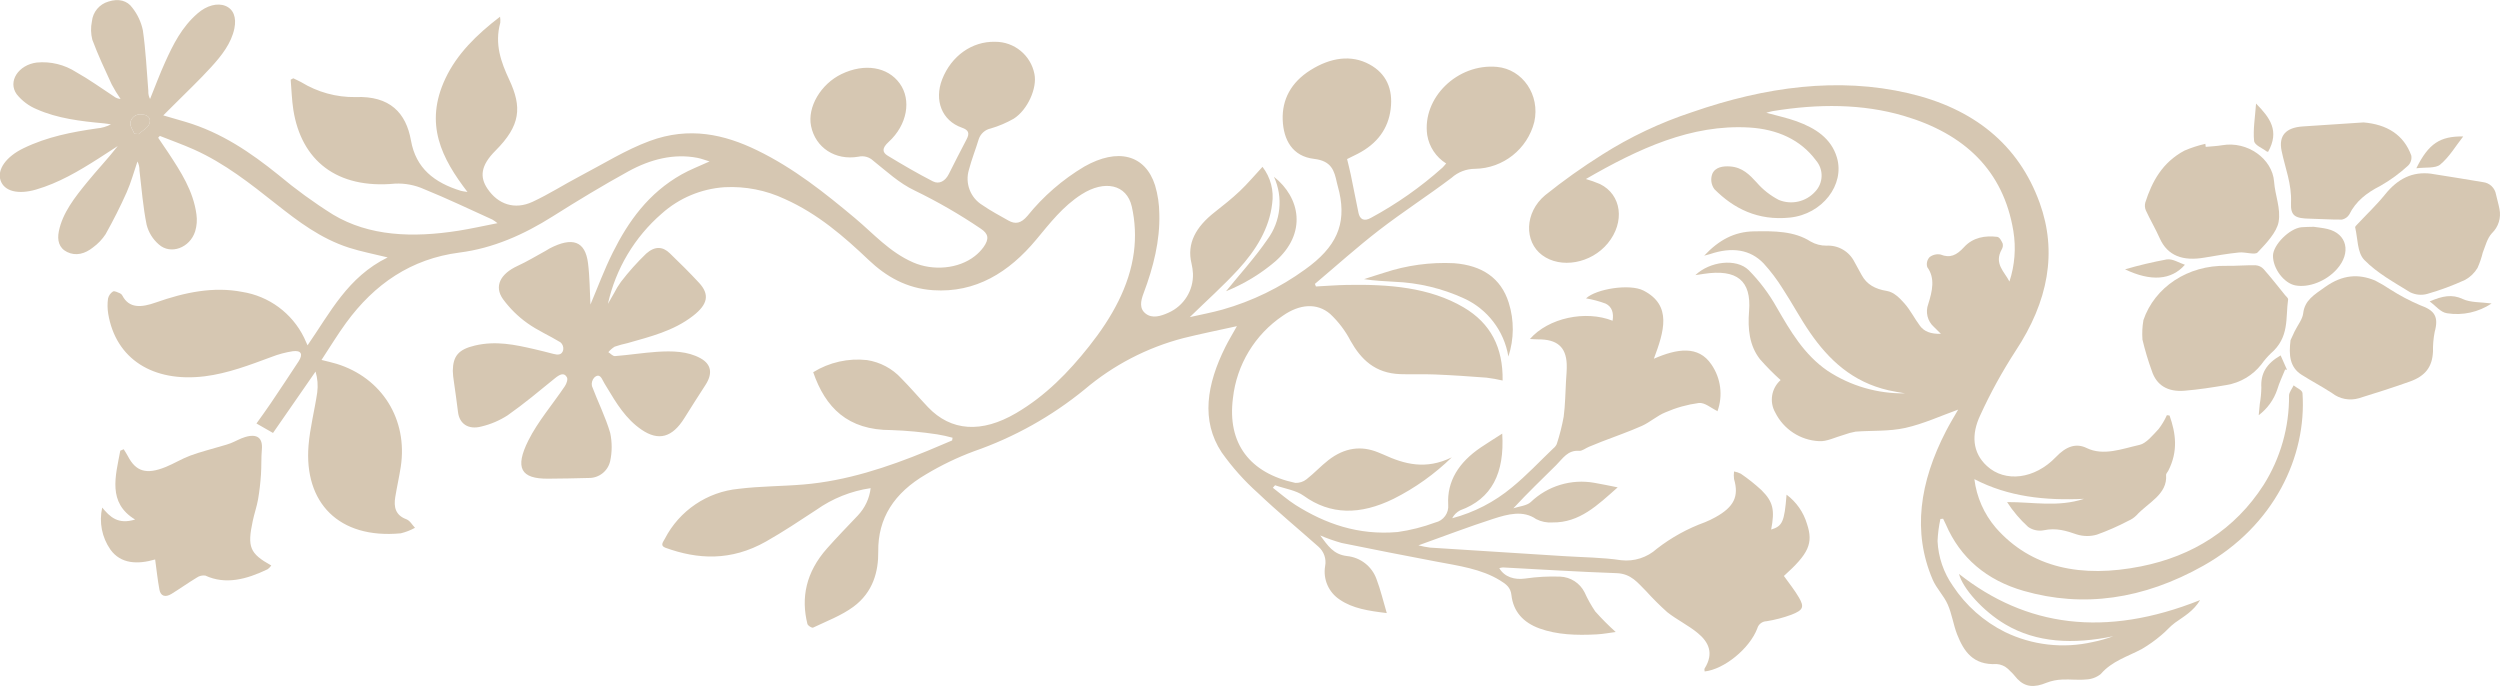
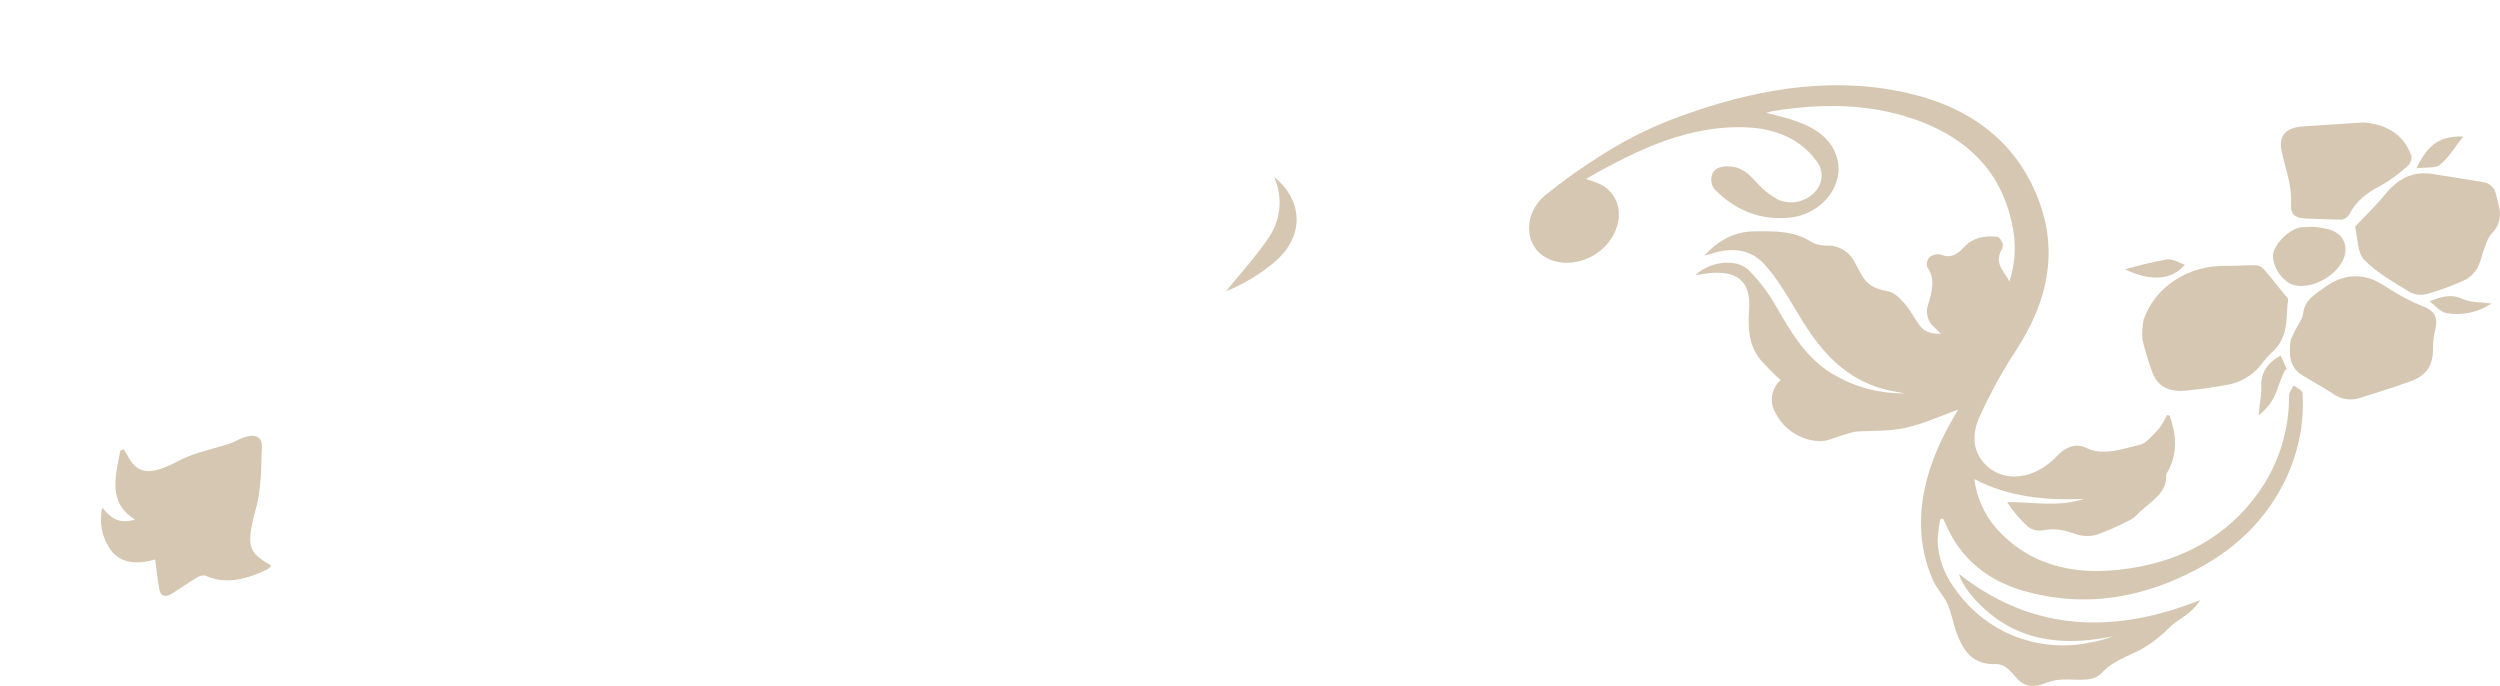
<svg xmlns="http://www.w3.org/2000/svg" id="Calque_1" data-name="Calque 1" viewBox="0 0 533.51 146.34">
  <defs>
    <style>
      .cls-1 {
        clip-path: url(#clippath);
      }

      .cls-2 {
        fill: none;
      }

      .cls-2, .cls-3 {
        stroke-width: 0px;
      }

      .cls-3 {
        fill: #d6c7b2;
      }
    </style>
    <clipPath id="clippath">
      <rect class="cls-2" x="0" width="533.5" height="146.34" />
    </clipPath>
  </defs>
  <g id="Groupe_1025" data-name="Groupe 1025">
    <g class="cls-1">
      <g id="Groupe_1021" data-name="Groupe 1021">
-         <path id="Tracé_22547" data-name="Tracé 22547" class="cls-3" d="m366.59,87.77c-1.51-.71-2.74-1.9-4.06-1.77-2.45.33-4.84,1-7.11,1.99-1.76.7-3.28,2.11-5.02,2.89-2.8,1.25-5.7,2.24-8.55,3.35-.93.36-1.85.73-2.77,1.12-.7.29-1.46.91-2.06.86-2.47-.2-3.5,1.63-4.93,3.05-2.99,2.97-6.06,5.89-9.13,9.21,1.25-.42,2.81-.53,3.69-1.31,3.62-3.48,8.69-5.01,13.63-4.12,1.55.26,3.08.6,4.94.96-4.27,3.78-8.13,7.58-13.93,7.49-1.2.08-2.4-.16-3.47-.71-2.77-1.94-6.01-1.08-9.16-.06-5.25,1.69-10.44,3.68-15.97,5.66.82.21,1.66.37,2.5.48,9.53.62,19.07,1.23,28.61,1.82,4.06.26,8.21.27,12.15.87,2.77.32,5.55-.57,7.62-2.44,3.1-2.41,6.56-4.32,10.26-5.66.77-.31,1.52-.67,2.24-1.07,3.98-2.2,5.06-4.45,3.98-8.15-.07-.54-.07-1.08,0-1.62.5.09.99.25,1.45.48,1.55,1.06,3.01,2.22,4.39,3.49,2.53,2.51,2.88,4.27,2.08,8.43,2.41-.74,2.83-1.64,3.29-7.45,2.09,1.56,3.62,3.75,4.36,6.25,1.39,4.16.34,6.36-4.93,11.1,1.1,1.55,2.3,3.02,3.24,4.65,1.15,2,.86,2.65-1.66,3.63-1.71.63-3.48,1.09-5.28,1.38-.93.02-1.74.65-1.98,1.54-1.64,4.31-7.07,8.72-11.23,9.18,0-.22-.12-.48,0-.65,2.05-3.27.8-5.65-1.42-7.5-2.01-1.68-4.5-2.87-6.56-4.5-1.59-1.42-3.1-2.93-4.53-4.51-1.74-1.7-3.12-3.71-6.3-3.82-8.1-.28-16.16-.8-24.23-1.22-.27.02-.53.07-.79.15,1.12,1.91,3.25,2.54,5.53,2.22,2.47-.36,4.96-.5,7.46-.41,2.22.09,4.21,1.37,5.21,3.35.64,1.42,1.4,2.78,2.27,4.07,1.38,1.55,2.84,3.02,4.38,4.4-1.2.15-2.67.44-4.12.51-4.23.22-8.38.1-12.15-1.27-3.46-1.26-5.6-3.6-5.99-7.14-.18-1.64-1.17-2.34-2.41-3.1-3.99-2.47-8.86-3.13-13.62-4.03-6.75-1.28-13.48-2.6-20.2-3.97-1.56-.44-3.09-.97-4.58-1.61,1.68,2.21,2.78,4.04,5.72,4.4,2.88.29,5.33,2.2,6.3,4.92.86,2.24,1.41,4.63,2.19,7.25-3.92-.47-7.3-1-10-2.85-2.4-1.55-3.64-4.38-3.15-7.19.29-1.53-.25-3.09-1.42-4.12-4.31-3.83-8.78-7.52-12.95-11.49-2.89-2.58-5.47-5.48-7.71-8.64-4.49-6.8-3.18-14.55.79-22.51.66-1.33,1.45-2.62,2.46-4.43-4.06.9-7.73,1.63-11.38,2.54-7.78,2.02-15,5.77-21.13,10.97-7.03,5.74-15.01,10.2-23.58,13.18-3.56,1.32-6.98,2.97-10.24,4.92-6.84,3.99-10.3,9.38-10.21,16.5.05,4.18-1.07,8.66-5.31,11.78-2.56,1.88-5.68,3.05-8.59,4.44-.26.12-1.12-.4-1.22-.8-1.38-5.56-.34-11,4.21-16.12,2.12-2.39,4.36-4.69,6.57-7.02,1.51-1.6,2.47-3.64,2.72-5.82-4.18.61-8.15,2.2-11.6,4.64-3.53,2.32-7.06,4.67-10.73,6.75-7.5,4.24-14.6,3.82-21.44,1.34-1.24-.45-.53-1.22-.15-1.93,3.1-6.01,9.05-10.03,15.78-10.66,4.62-.57,9.21-.53,13.83-.92,9.04-.76,17.8-3.62,26.44-7.18,1.76-.72,3.5-1.48,5.26-2.22l.09-.58c-1.08-.3-2.18-.54-3.28-.72-3.24-.49-6.51-.8-9.78-.91-9.35.03-14.08-4.82-16.68-12.35,3.43-2.12,7.47-3.03,11.47-2.59,2.82.43,5.42,1.81,7.35,3.92,1.96,1.98,3.75,4.1,5.67,6.12,4.92,5.17,11.46,5.6,18.81,1.28,6.31-3.7,11.19-8.73,15.56-14.24,4.93-6.21,8.61-12.84,9.57-20.06.43-3.26.28-6.57-.44-9.77-1.08-4.76-5.81-5.74-10.71-2.62-4.02,2.56-6.77,6.17-9.69,9.67-5.83,7-12.93,11.4-22.01,10.79-5.68-.38-10.05-2.95-13.71-6.42-5.33-5.06-10.87-9.88-17.93-13.04-4.02-1.89-8.43-2.75-12.86-2.52-4.97.33-9.69,2.31-13.4,5.63-5.8,5.02-9.83,11.78-11.49,19.27.44-.77.88-1.55,1.33-2.32.42-.83.9-1.63,1.45-2.38,1.64-2.14,3.44-4.15,5.39-6.03,1.88-1.66,3.54-1.52,5.03-.08,2.13,2.05,4.24,4.14,6.24,6.3,2.3,2.49,1.91,4.59-1.27,7.06-4.2,3.26-9.13,4.43-13.98,5.82-.93.2-1.85.45-2.75.76-.51.32-.96.71-1.35,1.17.48.29.93.88,1.44.84,2.97-.23,5.96-.71,8.92-.91,3.31-.22,6.57-.14,9.31,1.37,2.31,1.28,2.65,3.25,1.06,5.7-1.52,2.35-3.02,4.7-4.5,7.07-2.58,4.14-5.5,4.95-9.12,2.49-3.4-2.31-5.41-5.69-7.43-9.05-.33-.54-.67-1.08-.95-1.65-.35-.71-.89-1.25-1.74-.43-.44.49-.62,1.16-.49,1.8,1.26,3.36,2.89,6.56,3.9,10.01.42,2,.42,4.07-.02,6.07-.51,2.12-2.42,3.59-4.6,3.54-2.88.08-5.76.13-8.64.15-5.8.05-7.15-2.27-4.21-8.15,2.02-4.04,5.2-7.73,7.8-11.6.37-.55.67-1.47.43-1.89-.6-1.08-1.5-.64-2.54.2-3.31,2.7-6.6,5.45-10.1,7.91-1.73,1.12-3.63,1.93-5.63,2.4-2.8.74-4.68-.62-4.97-3.09-.25-2.18-.59-4.33-.88-6.5-.13-.76-.21-1.53-.23-2.3.04-3.16,1.23-4.57,4.7-5.39,4.52-1.07,8.59-.17,12.63.75,1.4.32,2.79.68,4.18,1.04.88.23,1.79.26,2.05-.85.11-.61-.11-1.23-.58-1.63-2.33-1.43-4.93-2.54-7.11-4.12-1.98-1.41-3.72-3.14-5.16-5.1-1.94-2.73-.57-5.38,3.07-7.07,2.06-.94,4.02-2.14,6.02-3.23.3-.17.59-.37.89-.53,4.85-2.51,7.56-1.55,8.16,3.12.38,2.98.37,6.06.52,8.87,1.51-3.55,2.92-7.4,4.78-11.12,3.3-6.61,7.59-12.66,14.69-16.66,1.79-1.01,3.73-1.74,5.95-2.76-.97-.29-1.75-.61-2.6-.77-5-.96-9.98.28-14.72,2.88-5.45,3-10.79,6.23-16.06,9.56-6.27,3.97-12.83,6.86-19.95,7.77-10.37,1.33-18.19,6.73-24.23,15-1.82,2.49-3.39,5.1-5.25,7.92,1.22.31,2.23.53,3.19.82,9.71,2.98,15.27,11.87,13.72,22-.33,2.14-.82,4.28-1.17,6.43-.36,2.17.06,3.89,2.35,4.74.8.3,1.25,1.2,1.86,1.83-.95.53-1.97.92-3.03,1.18-13.28,1.25-20.66-6.58-19.69-18.72.3-3.76,1.31-7.58,1.86-11.36.19-1.49.07-3-.36-4.44l-9.08,13.1-3.53-2.02c.99-1.39,2.08-2.87,3.1-4.39,1.98-2.94,3.94-5.89,5.88-8.85,1.01-1.55.58-2.42-1.24-2.18-1.54.24-3.05.64-4.51,1.21-4.7,1.74-9.37,3.53-14.28,4.14-11.05,1.36-18.98-3.71-20.59-13.35-.17-1.07-.19-2.16-.04-3.23.14-.63.52-1.17,1.06-1.52.32-.19,1.01.2,1.5.39.22.1.39.27.5.48,1.45,2.79,4.06,2.57,7.14,1.48,6.17-2.18,12.31-3.44,18.38-2.27,5.74.89,10.69,4.53,13.25,9.75.23.46.43.94.75,1.66,4.85-7,8.56-14.57,17.1-18.76-2.91-.72-5.67-1.24-8.25-2.07-6.08-1.96-10.84-5.61-15.55-9.32-5.48-4.33-10.94-8.68-17.57-11.65-2.36-1.05-4.83-1.93-7.25-2.89l-.36.39c.72,1.06,1.46,2.12,2.16,3.19,2.66,4.05,5.33,8.12,6.01,13.16.17,1.21.08,2.44-.27,3.61-1.11,3.55-5.25,5.08-7.77,2.8-1.27-1.1-2.18-2.56-2.59-4.19-.77-3.78-1.07-7.71-1.53-11.59.02-.67-.13-1.33-.43-1.92-.76,2.21-1.35,4.45-2.31,6.61-1.34,3.01-2.85,5.99-4.49,8.92-.71,1.08-1.61,2.03-2.65,2.79-1.76,1.42-3.7,1.91-5.55,1.01-1.77-.87-2.15-2.53-1.78-4.4.78-3.95,3.42-7.28,6.07-10.53,2.09-2.57,4.41-4.99,6.51-7.69-1.38.89-2.76,1.79-4.14,2.68-4.22,2.69-8.51,5.22-13.31,6.61-3.86,1.12-6.81.35-7.57-1.98-.75-2.28,1.15-5.03,4.92-6.85,5.06-2.45,10.34-3.46,15.65-4.22,1.05-.09,2.06-.39,3-.86-.49-.08-.97-.17-1.48-.22-5-.45-9.97-1.06-14.33-3-1.68-.68-3.16-1.79-4.3-3.2-1.98-2.74.36-6.28,4.27-6.78,2.96-.28,5.92.44,8.42,2.05,2.81,1.57,5.38,3.44,8.06,5.19.4.32.9.5,1.41.53-.7-1-1.33-2.03-1.9-3.11-1.45-3.14-2.92-6.27-4.13-9.52-.33-1.28-.36-2.62-.09-3.92.2-2,1.59-3.67,3.52-4.23,2.19-.72,4.04-.19,5.1,1.31,1.11,1.4,1.88,3.05,2.25,4.8.62,4.25.82,8.62,1.17,12.95-.04.6.09,1.2.37,1.73,1.07-2.63,2.05-5.29,3.23-7.89,1.7-3.74,3.52-7.45,6.94-10.4,1.93-1.67,4.2-2.27,5.91-1.58s2.4,2.45,1.91,4.83c-.65,3.15-2.71,5.78-4.96,8.24-2.52,2.77-5.28,5.37-7.94,8.04-.67.67-1.34,1.34-2.27,2.26,1.73.5,3.25.93,4.74,1.38,7.72,2.3,13.92,6.56,19.8,11.29,3.7,3.1,7.6,5.94,11.69,8.5,7.72,4.63,16.99,4.98,26.77,3.44,2.6-.41,5.2-1,8.32-1.61-.35-.29-.72-.55-1.11-.78-4.84-2.19-9.62-4.48-14.57-6.49-1.94-.87-4.06-1.27-6.18-1.17-12.48,1.19-20-4.99-21.7-15.72-.33-2.11-.39-4.31-.57-6.46l.55-.3c.57.28,1.15.53,1.7.83,3.48,2.13,7.49,3.24,11.56,3.18,7.38-.31,10.82,3.39,11.86,9.27,1.05,5.94,5,9,10.66,10.74.28.09.59.1,1.4.24-5.48-7.14-9.31-14.49-4.7-24.24,2.46-5.2,6.6-9.3,11.65-13.16.07.42.09.85.05,1.28-1.26,4.59.18,8.45,1.91,12.16,2.75,5.87,2.44,9.77-2.94,15.15-3.24,3.24-3.33,5.68-1.72,8.09,2.27,3.38,5.82,4.59,9.64,2.82,3.49-1.62,6.78-3.73,10.21-5.53,4.89-2.56,9.68-5.56,14.76-7.44,8.49-3.15,16.01-1.39,22.91,1.96,7.87,3.82,14.45,9.08,20.92,14.49,3.98,3.33,7.38,7.26,12.43,9.46,4.22,1.84,9.65,1.39,13.13-1.34.7-.54,1.32-1.18,1.85-1.89,1.31-1.82,1.07-2.9-.58-3.99-4.49-3.04-9.19-5.75-14.07-8.12-3.33-1.57-6.02-4.11-8.85-6.36-.84-.8-2.02-1.13-3.15-.87-4.98.87-9.2-1.94-10.13-6.54-.82-4.03,2.07-8.96,6.5-11.09,4.89-2.36,9.85-1.56,12.42,2,2.54,3.51,1.63,8.84-2.37,12.49-1.46,1.33-1.36,2.22-.19,2.93,3.14,1.91,6.33,3.77,9.63,5.47,1.36.7,2.65-.05,3.41-1.56,1.25-2.46,2.47-4.92,3.77-7.36.74-1.39.43-2.04-1-2.54-4.25-1.49-5.93-5.83-4.19-10.31,1.96-5,6.37-8.13,11.3-8.01,4.09-.02,7.61,2.87,8.39,6.88.61,2.96-1.42,7.63-4.43,9.54-1.55.88-3.19,1.58-4.9,2.08-1.19.25-2.16,1.11-2.55,2.26-.66,2.19-1.53,4.35-2.1,6.54-.88,2.89.31,6.01,2.9,7.57,1.74,1.21,3.66,2.22,5.53,3.28,1.47.83,2.68.63,4.07-1.01,3.38-4.19,7.48-7.74,12.11-10.5,7.15-4.06,13.01-2.56,15.11,3.99.59,1.98.89,4.03.91,6.1.16,5.66-1.24,11.33-3.37,16.97-.62,1.65-.93,3.26.48,4.33s3.17.54,4.86-.22c3.28-1.46,5.34-4.76,5.21-8.35-.04-.71-.14-1.41-.3-2.11-1.08-4.33.96-7.87,4.91-10.97,1.85-1.45,3.7-2.92,5.39-4.52s3.16-3.37,4.84-5.17c1.72,2.23,2.47,5.07,2.06,7.86-.6,5.26-3.42,9.9-7.27,14.09-3.16,3.44-6.71,6.61-10.31,10.12,2.38-.54,4.7-.97,6.99-1.61,6.32-1.79,12.28-4.69,17.6-8.55,6.72-4.79,8.83-9.63,7.33-16.46-.15-.69-.37-1.35-.52-2.04-.56-2.59-1.13-4.67-4.87-5.11-4.61-.53-6.55-4.05-6.7-8.35-.15-4.24,1.72-7.96,5.96-10.61,4.26-2.66,8.64-3.33,12.55-1.21,3.64,1.97,5.06,5.31,4.53,9.55-.52,4.15-2.82,7.37-7.04,9.54-.67.34-1.35.67-2.26,1.12.26,1.12.56,2.22.79,3.35.56,2.7,1.09,5.41,1.64,8.12.28,1.35,1.15,1.94,2.67,1.07,5.48-2.96,10.6-6.55,15.25-10.71.24-.22.44-.49.79-.89-2.16-1.35-3.63-3.56-4.04-6.07-1.12-7.92,6.45-15.32,14.89-14.54,5.5.51,9.24,6.02,7.96,11.75-1.47,5.8-6.65,9.9-12.63,10-1.85,0-3.64.68-5.02,1.92-5.07,3.83-10.44,7.29-15.47,11.17-4.72,3.64-9.14,7.63-13.7,11.47l.22.55c2.19-.11,4.4-.29,6.58-.33,9-.17,17.68.52,24.94,4.79,5.78,3.4,8.43,8.59,8.32,15.61-1.13-.26-2.27-.47-3.42-.61-3.65-.28-7.31-.53-10.99-.68-2.46-.11-4.97.02-7.43-.07-5.39-.19-8.38-3.15-10.61-7.11-1.11-2.14-2.58-4.08-4.34-5.73-2.8-2.41-6.5-2.15-10.12.38-5.96,4.02-9.85,10.45-10.64,17.59-1.24,9.67,3.6,16,13.32,18.08.86.03,1.71-.24,2.39-.78,1.63-1.27,3.03-2.81,4.65-4.07,3.49-2.72,7.07-3.13,10.62-1.67.39.16.8.31,1.18.49,4.41,2.02,8.98,3.3,14.55.57-3.66,3.56-7.84,6.55-12.4,8.84-7.2,3.54-13.54,3.45-19.2-.63-1.64-1.19-4.06-1.52-6.12-2.25l-.47.54c1.61,1.23,3.12,2.58,4.84,3.67,6.3,3.97,13.35,6.52,21.81,5.77,2.74-.39,5.42-1.07,8.01-2.03,1.75-.39,2.94-2.03,2.76-3.82-.28-4.99,2.25-9.02,6.97-12.21,1.47-.99,2.98-1.92,4.56-2.94.52,8.44-2.23,13.92-8.98,16.37-.73.38-1.32.96-1.7,1.69,4.67-1.23,9.02-3.48,12.73-6.57,3.14-2.56,5.9-5.52,8.82-8.31.32-.25.58-.57.76-.94.63-1.91,1.12-3.86,1.48-5.83.34-2.55.35-5.09.5-7.63.07-1.21.2-2.44.15-3.63-.15-3.66-2.09-5.29-6.09-5.26-.53,0-1.05-.05-1.76-.08,3.93-4.5,11.86-6.19,17.64-3.9.27-1.65-.12-2.99-1.48-3.65-1.36-.51-2.76-.88-4.19-1.12,2.18-2.04,9.35-3.17,12.26-1.67,6.16,3.16,4.39,8.73,2.22,14.55,4.95-2.16,9.5-2.89,12.28,1.23,2.02,2.93,2.5,6.66,1.28,10.01M28.68,28.54l.88.07c.78-.69,1.91-1.29,2.26-2.08.48-1.08-.08-2.01-1.45-2.1-1.18-.24-2.32.53-2.56,1.71,0,0,0,0,0,0-.1.82.55,1.6.86,2.39" />
        <path id="Tracé_22548" data-name="Tracé 22548" class="cls-3" d="m338.39,38.19c1.03.3,2.05.66,3.04,1.08,4.64,2.26,5.4,8.13,1.67,12.66-3.55,4.31-10.04,5.47-14.01,2.51-3.86-2.88-3.76-9.09.65-12.78,3.88-3.11,7.93-5.99,12.14-8.64,6-3.81,12.45-6.86,19.2-9.08,15.72-5.46,31.25-7.52,46.21-4.04,13.84,3.22,23.48,10.9,27.99,23.41,3.76,10.42,1.89,20.96-5.2,31.66-2.82,4.36-5.33,8.92-7.49,13.65-1.92,4.07-1.71,7.95,1.43,10.83,3.88,3.56,10.18,2.83,14.74-1.94,2.13-2.23,4.26-3.01,6.52-1.91,3.61,1.76,7.54.18,11.3-.66,1.45-.32,2.87-2.11,4.09-3.4.7-.91,1.28-1.9,1.75-2.94.35.06.56.04.58.1,1.32,3.74,1.87,7.58-.29,11.78-.15.29-.48.61-.46.86.34,4.19-3.9,5.94-6.33,8.64-.49.49-1.07.88-1.7,1.15-2.17,1.14-4.42,2.13-6.73,2.96-1.4.41-2.89.39-4.29-.04-2.24-.77-4.35-1.46-7.06-.89-1.16.22-2.37-.04-3.33-.72-1.72-1.56-3.23-3.34-4.49-5.29,5.55-.04,10.79,1.14,16.43-.7-8.33.4-16.18-.44-23.41-4.2.47,3.83,2.06,7.43,4.57,10.37,7.56,8.61,18.31,10.78,31.01,8.24,11.01-2.2,20.02-7.86,26.14-17.37,3.6-5.71,5.49-12.34,5.43-19.1.01-.67.64-1.43.98-2.15.66.55,1.84.99,1.89,1.66.92,13.49-6.03,28.31-21.13,36.81-12.88,7.25-25.71,9.01-38.35,5.39-7.95-2.28-13.55-7.05-16.63-14.19-.18-.41-.39-.81-.58-1.21l-.58.05c-.34,1.55-.54,3.12-.61,4.71.16,3.43,1.29,6.74,3.26,9.55,2.77,4.21,6.61,7.61,11.12,9.86,5.81,2.82,12.4,3.58,18.7,2.15,1.51-.3,2.99-.72,4.43-1.25-8.51,1.77-16.38,1.43-23.07-2.54-4.79-2.84-9.09-7.7-9.86-10.75,14.27,11.23,31.11,13.7,51.45,5.58-1.44,2.4-3.49,3.5-5.35,4.83-1.07.77-1.91,1.84-2.95,2.67-1.29,1.1-2.68,2.09-4.15,2.95-3.02,1.61-6.36,2.55-8.76,5.34-.89.71-1.99,1.11-3.13,1.15-1.71.17-3.38-.07-5.09.02-1.14.04-2.26.26-3.32.67-2.66,1.1-4.57.94-6.24-.8-.61-.77-1.29-1.49-2.01-2.15-.66-.6-1.51-.97-2.4-1.03-5.09.28-7.04-2.76-8.45-6.32-.81-2.07-1.11-4.38-2.01-6.4-.83-1.88-2.4-3.41-3.21-5.3-4.35-10.14-2.8-20.78,2.85-31.71.86-1.67,1.86-3.29,2.59-4.57-3.63,1.3-7.42,3.05-11.29,3.91-3.49.77-7.05.52-10.59.79-.86.15-1.7.38-2.51.68-1.78.49-3.7,1.49-5.31,1.35-3.98-.19-7.55-2.53-9.33-6.1-1.31-2.29-.83-5.18,1.14-6.93-1.56-1.4-3.03-2.89-4.41-4.46-2.26-2.89-2.63-6.47-2.32-10.27.52-6.5-2.58-9.01-9.65-7.94-.59.09-1.18.17-1.81.27,3.04-2.91,8.71-3.67,11.38-1.06,2.34,2.37,4.35,5.05,5.98,7.96,2.93,5.06,5.83,10.08,10.88,13.54,4.9,3.22,10.66,4.89,16.52,4.79-1.18-.21-2.38-.38-3.54-.65-7.72-1.77-12.75-6.52-16.75-12.31-2.09-3.03-3.82-6.3-5.84-9.39-1.19-1.91-2.54-3.7-4.05-5.36-2.87-3.02-6.8-3.58-11.45-2.01-.3.1-.6.17-1.25.34,3.13-3.34,6.44-5.12,10.6-5.19,4.36-.08,8.61-.08,12.11,2.17,1.03.59,2.21.9,3.4.88,2.48-.13,4.8,1.21,5.93,3.42.54.95,1.05,1.92,1.58,2.88,1.09,1.98,2.84,2.96,5.37,3.37,1.49.24,2.75,1.53,3.74,2.65,1.3,1.46,2.16,3.26,3.34,4.82.9,1.19,2.28,1.73,4.45,1.68-.68-.67-1.09-1.08-1.51-1.49-1.37-1.22-1.84-3.16-1.19-4.88.86-2.75,1.51-5.49-.21-7.86-.23-.75-.05-1.55.48-2.13.66-.52,1.51-.72,2.34-.57,2.04.83,3.43.17,5.02-1.57,1.94-2.12,4.55-2.5,7.07-2.2.53.06.92.87,1.18,1.43.1.43.02.88-.21,1.26-1.69,3.06.59,4.73,1.65,6.85,1.14-3.47,1.43-7.17.84-10.77-2.13-12.96-10.46-20.79-23.42-24.6-8.78-2.58-18.2-2.59-27.94-1-.38.06-.77.2-1.37.35,2.29.64,4.46,1.09,6.47,1.82,4.01,1.46,7.38,3.62,8.6,7.72,1.73,5.82-3.1,12.11-10.02,12.83-6.87.71-12.02-1.94-16.12-6.06-.69-.93-.86-2.15-.46-3.24.62-1.51,2.37-1.72,3.84-1.61,2.61.2,4.12,1.76,5.64,3.42,1.33,1.54,2.94,2.8,4.74,3.73,2.68,1.09,5.75.4,7.7-1.73,1.81-1.85,1.9-4.78.2-6.73-3.27-4.41-8.24-6.64-14.21-7-12.35-.73-23.61,4.48-34.91,11.01" />
        <path id="Tracé_22549" data-name="Tracé 22549" class="cls-3" d="m21.81,108.32c1.67,2,3.36,3.67,7.02,2.55-5.91-3.58-4.18-9.24-3.16-14.69l.73-.31c.3.49.62.96.88,1.46,1.71,3.3,3.95,4,8.07,2.33,1.78-.72,3.46-1.77,5.25-2.43,2.22-.82,4.51-1.38,6.77-2.06.64-.19,1.29-.35,1.9-.6,1.02-.41,1.99-.99,3.03-1.3,2.61-.79,3.81.21,3.58,2.67-.16,1.79-.06,3.56-.19,5.36-.12,1.77-.32,3.53-.62,5.28-.27,1.53-.81,3.05-1.13,4.58-1.2,5.62-.64,6.95,3.95,9.52-.21.31-.48.58-.78.8-4.53,2.18-8.98,3.34-13.29,1.35-.64-.09-1.29.06-1.82.43-1.82,1.1-3.56,2.34-5.37,3.46-1.42.88-2.36.42-2.6-.85-.39-2.06-.6-4.16-.92-6.48-3.77,1.1-7.34.95-9.54-2.1-1.82-2.6-2.46-5.86-1.76-8.96" />
        <path id="Tracé_22550" data-name="Tracé 22550" class="cls-3" d="m457.4,68.35c2.41-7.1,9.53-11.8,17.71-11.62,2.07.04,4.2-.17,6.27-.12.65.05,1.25.34,1.69.82,1.59,1.8,3.07,3.69,4.58,5.56.24.3.69.62.64.94-.57,3.92.35,8.04-3.72,11.52-.73.71-1.4,1.49-1.99,2.32-1.85,2.35-4.51,3.92-7.46,4.4-2.97.5-5.96.97-8.92,1.21-3.61.3-5.99-1.16-6.99-4.22-.8-2.19-1.46-4.42-2-6.68-.1-1.38-.04-2.77.2-4.13" />
        <path id="Tracé_22551" data-name="Tracé 22551" class="cls-3" d="m488.81,72.6c.22-.48.53-1.18.87-1.88.63-1.29,1.69-2.6,1.83-3.85.31-2.81,2.39-3.99,4.63-5.59,3.8-2.72,7.22-2.86,10.71-1.42,1.09.56,2.16,1.18,3.18,1.87,2.05,1.31,4.2,2.45,6.43,3.4,3.13,1.11,4,2.45,3.11,5.71-.27,1.38-.39,2.78-.36,4.18-.15,3.25-1.59,5.22-4.98,6.42-3.6,1.27-7.22,2.44-10.85,3.55-1.97.57-4.1.16-5.71-1.1-2.11-1.38-4.38-2.57-6.51-3.92-2.54-1.61-2.74-4.24-2.35-7.35" />
        <path id="Tracé_22552" data-name="Tracé 22552" class="cls-3" d="m518.85,37.08c3.68.59,7.37,1.16,11.04,1.79,1.41.16,2.54,1.24,2.77,2.64.22,1.03.54,2.03.73,3.07.4,1.89-.21,3.85-1.6,5.18-1.03,1.12-1.4,2.75-1.97,4.18-.27,1.11-.64,2.2-1.11,3.24-.64,1.07-1.55,1.95-2.65,2.55-2.61,1.2-5.31,2.2-8.07,2.99-1.22.34-2.52.21-3.66-.35-3.43-2.12-7.08-4.12-9.79-6.91-1.52-1.57-1.37-4.57-1.94-6.94-.04-.15.25-.43.43-.62,1.99-2.13,4.15-4.16,5.95-6.4,2.68-3.33,5.82-4.95,9.86-4.43" />
-         <path id="Tracé_22553" data-name="Tracé 22553" class="cls-3" d="m470.7,31.34c1.18-.11,2.35-.15,3.53-.35,5.39-.93,10.72,2.91,11.07,7.79.2,2.9,1.48,5.72.96,8.58-.4,2.21-2.63,4.57-4.49,6.52-.55.58-2.59-.14-3.96,0-2.44.25-4.89.67-7.34,1.09-4.6.8-7.9-.34-9.59-4.15-.89-2-2.01-3.89-2.93-5.88-.25-.55-.29-1.16-.13-1.74,1.43-4.43,3.59-8.52,8.35-11.06,1.44-.62,2.94-1.1,4.46-1.45.03.21.05.43.08.64" />
        <path id="Tracé_22554" data-name="Tracé 22554" class="cls-3" d="m504.34,26.12c5.08.42,8.65,2.67,10.24,7.08.13.77-.11,1.56-.66,2.12-1.81,1.67-3.81,3.13-5.95,4.35-2.94,1.49-5.23,3.28-6.63,6.11-.35.56-.91.94-1.55,1.08-2.28.03-4.52-.15-6.8-.19-3.12-.06-4.22-.51-4.08-3.42.18-4-1.26-7.4-2.01-11.06-.66-3.22.87-4.97,4.55-5.21,4.28-.29,8.56-.57,12.88-.85" />
-         <path id="Tracé_22555" data-name="Tracé 22555" class="cls-3" d="m321.89,76.07c-.9-5.46-4.46-10.11-9.49-12.4-4.67-2.14-9.71-3.34-14.84-3.54-2.11-.13-4.23-.21-6.47-.56,1.42-.45,2.84-.93,4.27-1.36,4.81-1.6,9.88-2.29,14.94-2.04,6.01.46,10.02,3.19,11.67,8.43,1.18,3.74,1.15,7.75-.07,11.47" />
        <path id="Tracé_22556" data-name="Tracé 22556" class="cls-3" d="m493.69,48.39c.9.14,1.99.23,3.02.48,4.17,1,5.1,5.07,1.99,8.57-2.29,2.57-6.02,4.02-8.89,3.46-2.41-.48-4.74-3.57-4.75-6.3,0-2.32,3.52-5.87,6.1-6.11.79-.07,1.57-.06,2.54-.09" />
        <path id="Tracé_22557" data-name="Tracé 22557" class="cls-3" d="m271.87,37.73c5.56,4.4,7.18,12.01.24,18.09-3.13,2.66-6.66,4.79-10.47,6.33,2.83-3.5,6.15-7.13,8.84-11.06,2.86-3.87,3.39-8.98,1.39-13.36" />
        <path id="Tracé_22558" data-name="Tracé 22558" class="cls-3" d="m486.7,75.86l1.36,3.06-.4-.07c-.57,1.42-1.26,2.83-1.68,4.26-.73,2.19-2.11,4.1-3.96,5.49.1-1.07.16-1.74.23-2.42.2-1.14.31-2.29.33-3.45-.18-2.98,1.04-5.12,4.1-6.88" />
        <path id="Tracé_22559" data-name="Tracé 22559" class="cls-3" d="m515.65,35.92c2.61-5.29,5.08-6.88,10.01-6.8-1.64,2.08-2.96,4.38-4.91,6-1.02.85-3.15.54-5.1.79" />
        <path id="Tracé_22560" data-name="Tracé 22560" class="cls-3" d="m531.72,64.76c-2.8,1.87-6.2,2.62-9.52,2.09-1.4-.21-2.4-1.59-3.7-2.52,2.71-1.18,4.8-1.59,7.05-.52,1.65.78,3.92.65,6.18.95" />
        <path id="Tracé_22561" data-name="Tracé 22561" class="cls-3" d="m453.48,57.48c2.94-.86,5.91-1.56,8.92-2.12,1.29-.18,2.56.72,3.87,1.14-2.88,3.3-7.27,3.62-12.79.97" />
-         <path id="Tracé_22562" data-name="Tracé 22562" class="cls-3" d="m484.01,32.41c-.11-.02-.21-.06-.31-.1-.94-.74-2.58-1.32-2.67-2.26-.24-2.42.21-4.99.42-7.95,2.97,3.03,5.08,5.83,2.56,10.32" />
-         <path id="Tracé_22563" data-name="Tracé 22563" class="cls-3" d="m28.68,28.54c-.31-.8-.96-1.58-.86-2.39.23-1.18,1.37-1.95,2.55-1.72,0,0,0,0,.01,0,1.37.09,1.93,1.02,1.45,2.1-.35.79-1.48,1.4-2.26,2.08l-.88-.07" />
+         <path id="Tracé_22563" data-name="Tracé 22563" class="cls-3" d="m28.68,28.54l-.88-.07" />
      </g>
    </g>
  </g>
</svg>